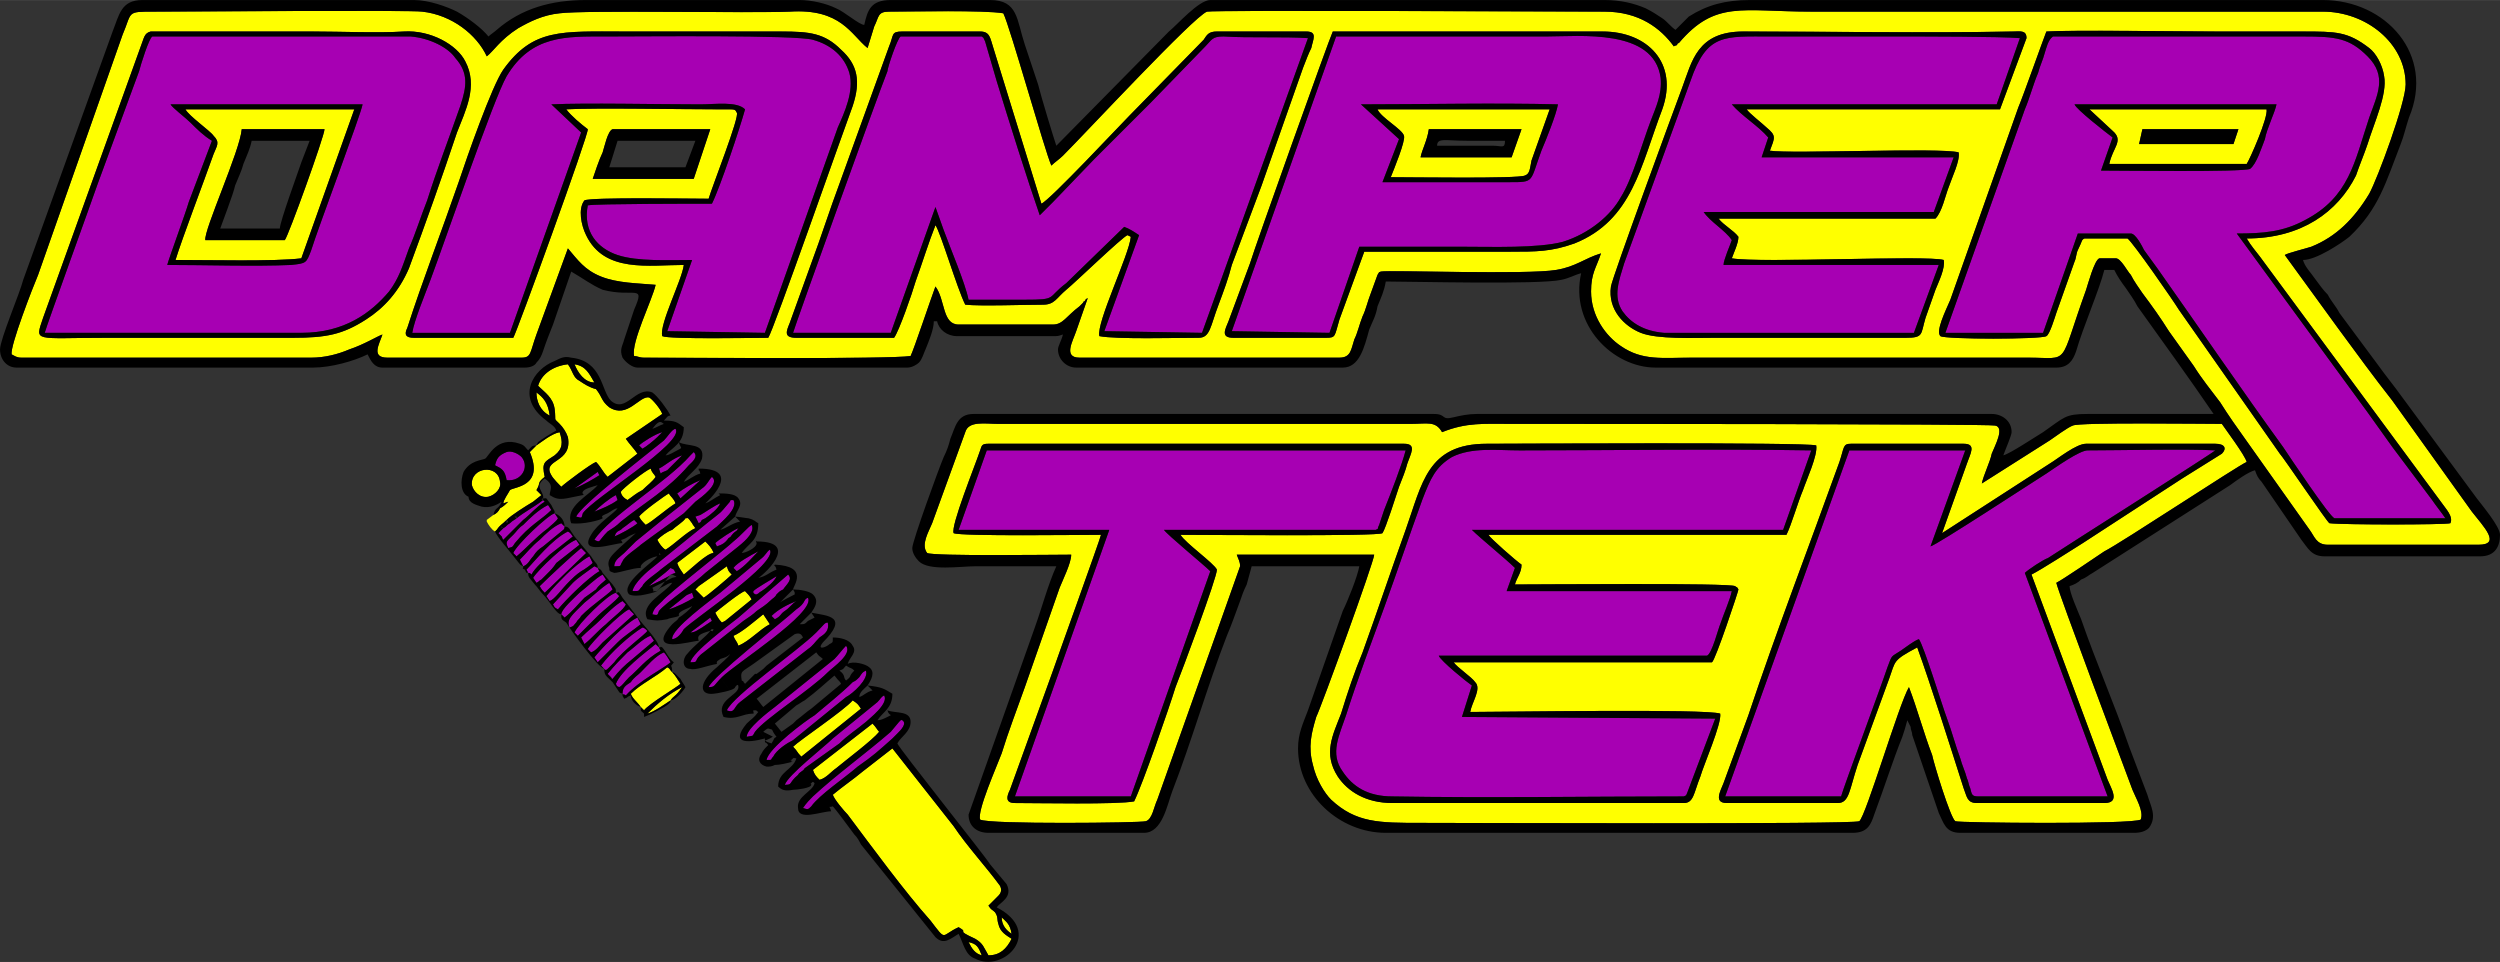
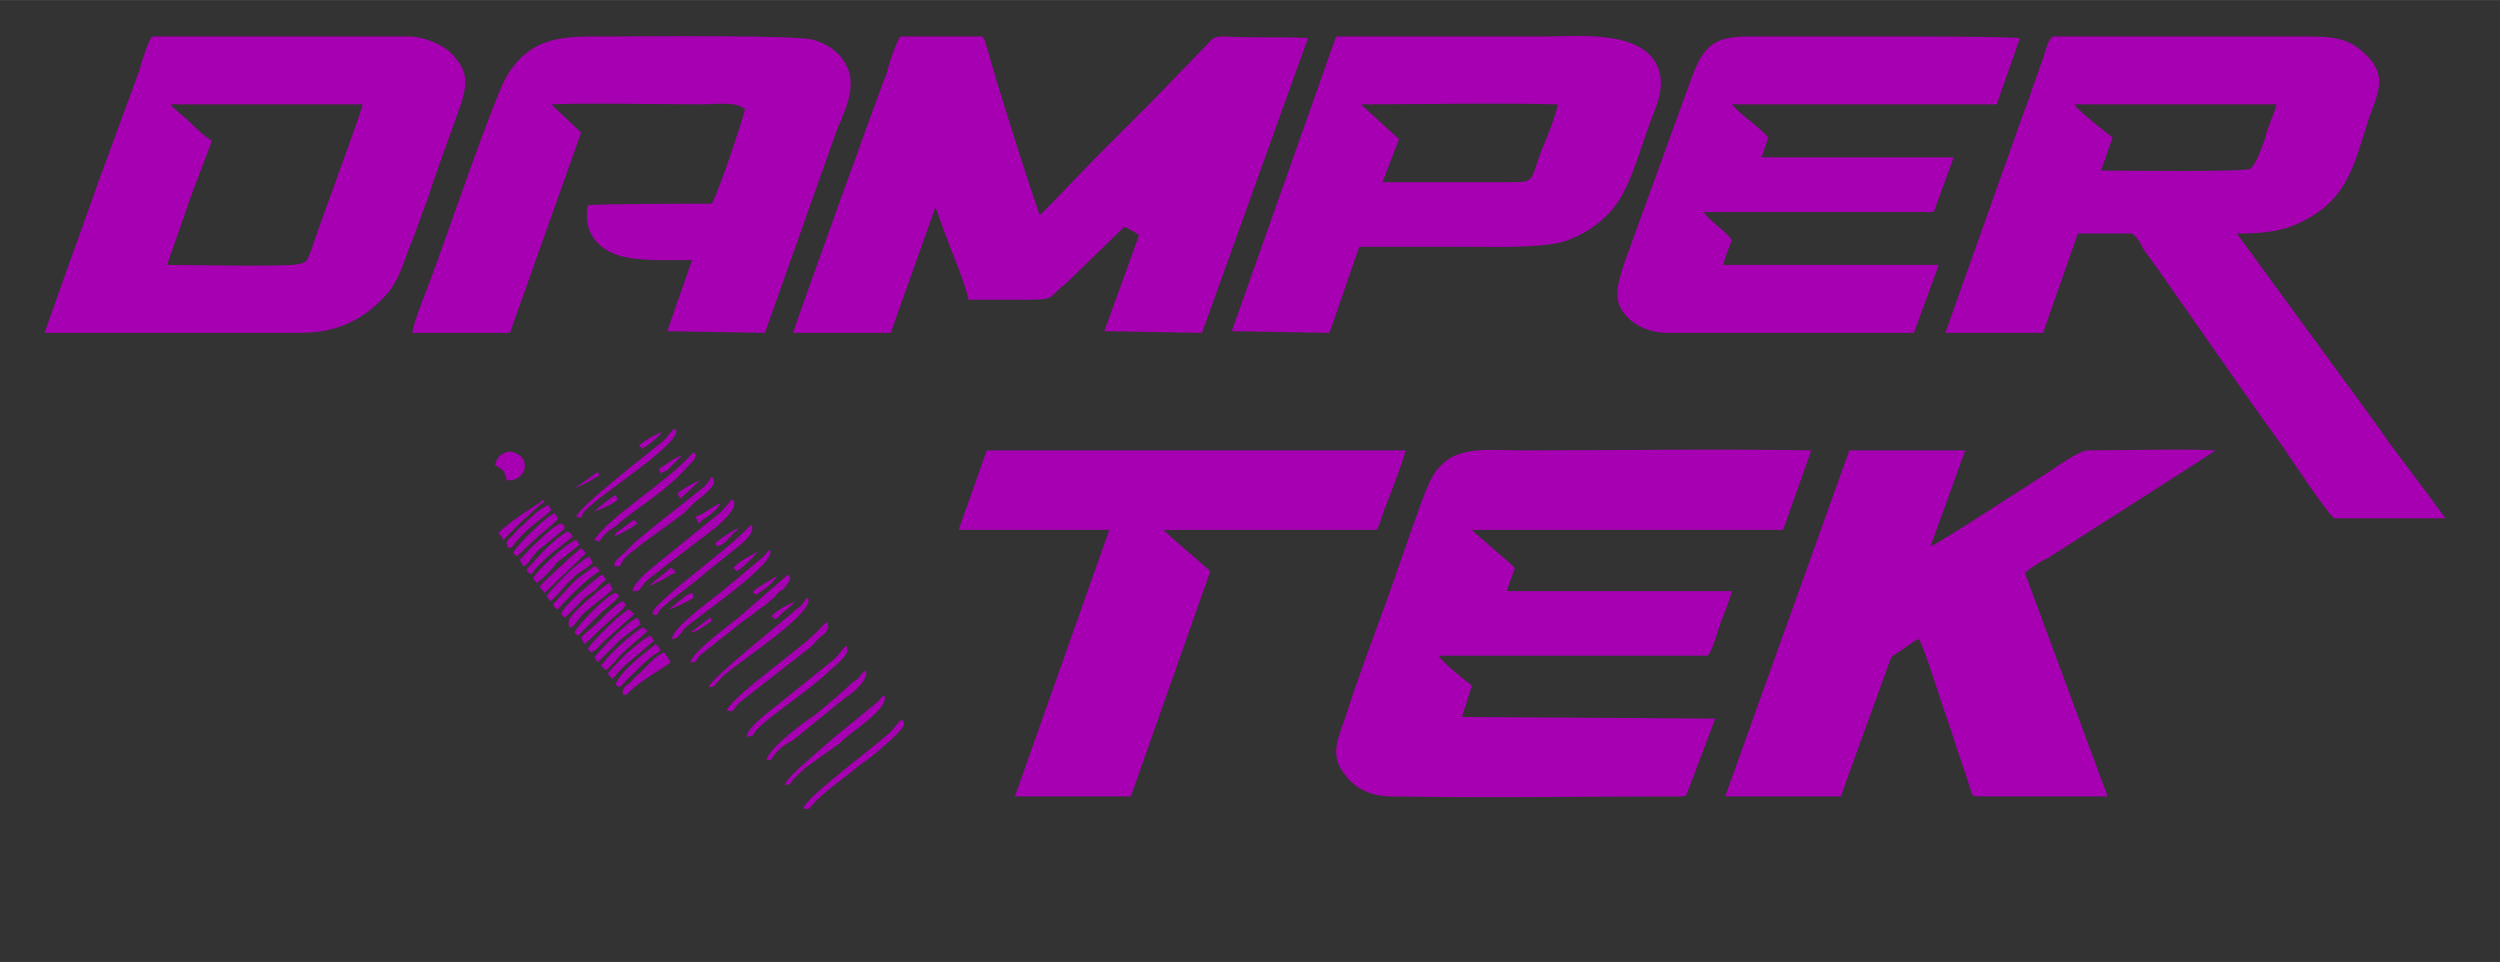
<svg xmlns="http://www.w3.org/2000/svg" xml:space="preserve" width="2001px" height="770px" version="1.1" style="shape-rendering:geometricPrecision; text-rendering:geometricPrecision; image-rendering:optimizeQuality; fill-rule:evenodd; clip-rule:evenodd" viewBox="0 0 1510 581">
  <rect x="0" y="0" width="1510" height="581" fill="#333333" stroke="none" />
  <defs>
    <style type="text/css">
   
    .fil2 {fill:black}
    .fil0 {fill:#A700B3}
    .fil1 {fill:yellow}
   
  </style>
  </defs>
  <g id="Layer_x0020_1">
    <g id="_264054752">
-       <path class="fil0" d="M1276 83c-4,-3 -22,-17 -23,-20l122 0c-1,5 -6,15 -7,21 -2,5 -5,15 -9,18 -5,2 -78,1 -90,1l7 -20zm-853 228l-3 1 1 2 1 2c2,-1 1,-1 2,-2 0,0 2,-1 2,-1 3,-2 8,-6 9,-9 -3,1 -10,6 -12,7zm-18 36l3 -1 -1 -2 -2 -1c-4,4 -9,7 -13,11 2,-1 13,-6 13,-7zm28 -17l0 0c3,-1 5,-2 7,-5 2,-1 1,-1 3,-3 2,-2 1,0 3,-3 -3,1 -12,7 -14,9l1 2zm10 13l2 2c5,-3 10,-9 13,-12 -4,2 -13,7 -15,10zm23 29l2 2c4,-2 3,-3 6,-5 3,-2 4,-4 7,-6 -5,2 -11,5 -15,9zm-95 -48c3,-1 12,-6 14,-8l-2 -2c-2,1 -4,3 -7,5 -1,1 -1,1 -3,2 0,0 -1,1 -1,1 -1,2 0,1 -1,2zm15 -55l2 2c2,-1 7,-5 9,-7 2,-2 1,-1 3,-3 -4,1 -12,6 -14,8zm69 88c0,0 0,1 0,1 1,1 1,1 2,1 2,-1 1,-1 3,-2 3,-2 8,-6 9,-9 -3,2 -12,7 -14,9zm-96 -48c5,-2 10,-4 14,-7l-1 -3c-4,2 -10,7 -13,10zm39 -26l1 3c1,-1 2,-1 4,-2l9 -9c-6,2 -10,6 -14,8zm6 85c4,-1 12,-5 15,-7l-1 -3c-2,1 -3,1 -4,2l-10 8zm5 -70l2 3 12 -11c-5,2 -10,5 -14,8zm8 84c3,0 5,-2 7,-3l6 -4 -1 -2 -12 9c0,0 0,0 0,0zm-70 -87c5,-2 12,-6 15,-8l-1 -2 -14 10zm35 62c5,0 3,0 6,-3 1,-3 9,-8 11,-10l34 -26c3,-3 13,-11 10,-16 -3,0 -1,0 -3,2 -6,7 -3,4 -13,12l-32 26c-4,3 -12,10 -13,15zm-70 -44c-1,1 -2,1 -4,3 -2,1 -2,2 -4,3l-3 3c1,1 0,0 2,2 1,2 0,1 1,2l12 -12c4,-3 8,-8 13,-11l-1 -1c-5,4 -11,7 -16,11zm58 97c4,-5 7,-8 12,-12l13 -11 -2 -3c-4,1 -11,8 -14,10 -4,4 -8,8 -12,13 1,1 1,1 2,2 1,1 0,1 1,1zm-51 -64c1,0 1,0 2,1 2,-4 8,-9 11,-12l14 -11c-1,-1 -1,-2 -3,-3 -10,5 -20,18 -25,23l1 2zm11 14l2 3c3,-1 7,-7 12,-12 2,-2 4,-4 7,-6 2,-1 6,-4 7,-5l-2 -4c-4,2 -11,8 -14,11 -4,4 -8,8 -12,13zm-23 -29c3,-1 2,0 4,-3 9,-11 16,-14 22,-20l-2 -3c-6,3 -11,8 -15,12 -3,2 -4,4 -6,6 -4,4 -5,4 -3,8zm65 27c-5,1 -23,19 -25,24l2 2 12 -12c4,-4 11,-9 13,-12l-2 -2zm-28 21c3,-1 2,-1 4,-3 1,-2 2,-2 3,-4 7,-7 15,-12 19,-16l-2 -4c-5,3 -11,9 -15,12 -8,8 -11,10 -9,15zm29 9c4,-4 9,-7 14,-11l-2 -4c-7,3 -22,19 -26,24l2 3 12 -12zm-12 -45l-2 -1c-4,3 -10,7 -13,10l-12 13c1,2 1,2 3,3 5,-6 18,-19 25,-23l-1 -2zm-45 -1c3,-1 4,-4 6,-6 2,-3 3,-4 6,-6l11 -9c1,-1 2,-1 2,-3l-2 -2c-5,2 -10,7 -13,10 -5,4 -8,8 -12,12l2 4zm23 29l2 2c0,0 0,0 0,0 5,-4 8,-8 12,-12 3,-2 4,-3 7,-5 2,-3 4,-4 6,-6l-2 -3c-4,2 -10,8 -14,11 -3,3 -11,10 -11,13zm14 18c5,-4 8,-8 13,-12 4,-4 11,-9 12,-12l-2 -2c-4,2 -10,8 -13,11 -4,4 -8,7 -12,11l2 4zm45 2l-2 -2c-6,5 -21,16 -24,24 1,2 0,1 2,2 2,-1 3,-3 6,-6 5,-4 10,-11 19,-16l-1 -2zm-76 -42l2 3c2,-1 1,-1 3,-2 1,-1 2,-2 3,-3 3,-3 4,-4 6,-7 5,-4 9,-7 14,-11l-2 -3c-6,2 -23,18 -26,23zm35 45c3,-1 5,-4 7,-6l19 -17c-1,-1 -1,-1 -3,-3 -5,2 -23,20 -25,24l2 2zm8 10c1,1 1,1 3,-1 1,-1 2,-2 3,-3 5,-7 19,-17 20,-19 -1,-1 -2,-2 -3,-2 -8,5 -19,15 -25,23l2 2zm-30 -94c-4,1 -23,19 -25,24l2 2c6,-5 11,-11 19,-17 2,-2 5,-4 6,-6l-2 -3zm-9 44c1,2 2,3 3,4l25 -24c-1,-1 -2,-2 -3,-3 -5,4 -20,18 -25,23zm50 65c1,1 1,0 2,1 8,-9 24,-17 27,-20 -1,-2 -3,-5 -4,-6 -5,2 -10,8 -14,12 -2,2 -4,3 -6,6 -3,2 -5,3 -5,7zm-77 -138c4,2 6,3 7,9 9,1 14,-8 9,-14 -2,-2 -6,-4 -9,-3 -5,2 -6,4 -7,8zm49 31c4,1 3,1 4,-2 6,-9 62,-43 56,-51 -2,0 -5,5 -7,7 -11,9 -50,39 -53,46zm115 147c4,0 2,0 4,-2 2,-4 8,-8 12,-10l32 -26c4,-2 14,-11 12,-16 -2,1 -2,1 -4,4 -2,2 -2,2 -4,3 -7,7 -16,14 -23,20 -5,3 -28,20 -29,27zm-92 -117c5,0 3,0 5,-3 1,-3 9,-8 11,-10 8,-6 18,-13 26,-19l7 -7c4,-3 15,-11 10,-15 -2,2 -3,5 -6,7l-24 19c-5,4 -11,9 -16,13l-7 7c-2,2 -6,4 -6,8zm23 29c4,1 3,0 4,-2 4,-5 23,-18 28,-23l20 -16c5,-4 10,-9 8,-13 -2,1 -6,6 -11,10 -4,4 -40,32 -43,36 -3,3 -5,4 -6,8zm34 44c4,0 3,-1 8,-6 8,-8 57,-39 52,-48 -3,1 -1,3 -7,7 -10,9 -51,41 -53,47zm11 14c5,2 4,-2 8,-5l41 -32c3,-2 4,-4 7,-7 3,-2 6,-4 5,-9 -2,0 -2,1 -7,6 -11,11 -50,38 -54,47zm12 16c5,-1 3,0 5,-3 6,-8 33,-25 44,-36 3,-3 15,-11 11,-16 -2,2 -5,6 -7,8l-36 29c-4,3 -17,13 -17,18zm34 43c3,1 3,1 5,-1 5,-7 20,-17 28,-24 10,-7 12,-9 21,-17 1,-1 2,-2 3,-3 2,-2 6,-6 3,-8 -1,0 0,-1 -2,1l-5 6c-15,13 -33,26 -47,39 -2,2 -4,4 -6,7zm-126 -162c4,2 2,1 8,-5 3,-2 5,-3 8,-6 15,-12 28,-19 41,-34 2,-2 6,-5 3,-8 -1,1 0,0 -2,2 -14,16 -49,37 -58,51zm47 60c3,0 6,-4 7,-6 7,-7 57,-40 52,-48 -2,1 -2,3 -6,6l-24 20c-5,4 -30,22 -29,28zm68 88c5,0 2,-1 8,-6 1,-2 3,-2 4,-4l21 -15c5,-5 10,-8 16,-13 2,-2 14,-11 11,-16 -2,1 -2,2 -4,4l-27 22c-5,5 -27,22 -29,28zm-57 -74c6,0 1,-1 8,-6l24 -19c3,-2 6,-4 8,-6 3,-2 6,-4 8,-6 2,-2 3,-2 4,-4 2,-2 2,-2 4,-3 2,-3 6,-6 3,-9l-30 26c-5,4 -28,21 -29,27zm414 -80c3,-2 0,1 2,-3l3 -9c4,-10 11,-28 13,-36l-253 0 -17 48 91 0 -57 161 70 0 48 -136c-4,-4 -26,-22 -28,-25l128 0zm-9 -257c38,0 81,-1 119,0 -1,6 -7,21 -10,28 -7,19 -4,19 -19,19 -25,0 -51,0 -77,0l10 -26 -23 -21zm-78 137l59 1 18 -52c21,0 42,0 63,0 17,0 45,1 60,-3 16,-5 29,-16 35,-27 7,-11 13,-33 18,-46 3,-8 7,-16 6,-26 -4,-30 -49,-25 -69,-25 -42,0 -84,0 -127,0l-63 178zm412 1l15 -41 -130 0c0,-3 4,-12 5,-15 -4,-6 -13,-11 -17,-17l139 0 12 -33 -116 0 4 -12c-6,-7 -16,-13 -22,-20l160 0 14 -40c-12,-1 -58,-1 -74,-1 -25,0 -51,0 -76,0 -29,0 -39,-2 -49,27l-40 110c-3,10 -7,20 -1,29 5,7 13,12 25,13 50,0 101,0 151,0zm-907 0l59 0 43 -121 -18 -17c21,-1 64,0 90,0 9,0 22,-2 27,3 -3,11 -15,47 -20,57 -10,0 -70,0 -75,1 -3,16 6,26 18,30 12,4 31,3 45,3l-15 43 59 1 44 -124c4,-9 10,-22 7,-33 -3,-10 -11,-17 -22,-20 -10,-3 -102,-2 -125,-2 -24,0 -45,-1 -60,24 -8,14 -37,99 -46,123 -3,8 -10,25 -11,32zm-121 -116c-5,-3 -9,-7 -13,-11 -3,-3 -11,-9 -12,-11l116 0c-1,6 -27,75 -31,88 -3,8 -3,8 -12,9 -22,1 -52,0 -75,0 1,-4 11,-31 13,-38l14 -37zm-101 116c52,0 104,0 155,0 26,0 42,-12 53,-25 6,-8 8,-15 12,-26 4,-9 7,-19 11,-29 6,-19 13,-37 20,-57 4,-12 5,-20 -3,-29 -4,-6 -15,-12 -27,-13 -51,0 -104,0 -156,0 -2,1 -7,17 -8,21l-25 68c-2,6 -31,86 -32,90zm1015 280l70 0c2,-7 24,-66 28,-78 3,-8 2,-6 8,-10 3,-2 8,-6 11,-7 3,4 14,40 17,48 3,8 5,16 8,24 1,4 3,8 4,12 1,2 1,4 2,6 1,4 1,5 5,5l78 0 -50 -135c2,-2 11,-8 14,-9 9,-6 99,-63 101,-65 -16,-1 -59,0 -77,0 -5,0 -19,10 -25,14 -8,5 -66,43 -70,44l21 -58 -70 0 -75 209zm-563 -280l59 0 27 -76 5 14c4,11 13,32 15,42 11,0 23,0 34,0 20,0 13,-1 25,-10l35 -34c3,1 6,3 9,5l-21 58 59 1 64 -178c-15,-1 -35,0 -51,-1 -7,0 -7,2 -11,6l-33 34c-11,11 -23,23 -34,34l-25 26c-2,2 -6,6 -8,8 -7,-20 -19,-58 -26,-81l-7 -24c-2,-4 0,-1 -2,-3l-49 0c-2,1 -8,19 -8,21 -6,15 -56,154 -57,158zm538 280c2,-1 1,0 2,-2l17 -45 -153 -1 6 -19c-3,-2 -19,-15 -20,-18l162 0c3,-1 7,-17 8,-19 2,-6 6,-15 7,-20l-136 0 5 -14c-5,-5 -21,-18 -26,-23l188 0 17 -48c-59,-1 -118,0 -176,0 -14,0 -29,-2 -41,4 -10,6 -13,13 -18,26 -8,22 -15,43 -23,65 -8,22 -16,43 -23,65 -4,12 -10,23 -2,34 6,9 15,15 30,15 58,1 117,0 176,0zm158 -280l59 0 21 -60 32 0c3,0 7,8 8,10 3,4 5,7 8,11 24,34 52,75 76,108 4,6 28,42 31,43l67 0c-2,-3 -6,-8 -8,-11l-24 -32c-5,-7 -10,-14 -15,-21l-79 -108c16,0 28,-1 41,-8 27,-14 30,-35 39,-62 5,-14 11,-25 -1,-37 -11,-11 -19,-12 -39,-12l-151 0c-3,2 -4,7 -5,10 -1,4 -3,8 -4,12 -3,7 -5,15 -8,22l-48 135z" />
-       <path class="fil1" d="M358 108c1,-3 4,-12 6,-16 1,-3 3,-13 6,-14l59 0 -10 30 -61 0zm-34 161l-4 4c9,21 -10,21 -12,23 -1,2 -4,6 -4,8l3 -1c-1,1 -3,3 -5,4 -1,2 -2,3 -4,4l-4 3c0,0 0,1 0,1 1,2 3,5 5,6l1 -1 0 0c2,-3 3,-3 6,-6 3,-3 11,-8 16,-11l5 -4 -3 -3c3,-5 0,-4 5,-8 -2,-9 0,-9 6,-13 5,-4 5,-8 3,-14 -5,1 -11,6 -14,8zm287 295c-1,-6 -3,-7 -6,-10 0,5 3,8 6,10zm-18 13c-2,-5 -3,-7 -8,-8 2,4 4,7 8,8zm-261 -326c-1,-8 -4,-11 -8,-14 0,5 2,11 8,14zm27 -20c-3,-5 -5,-10 -12,-11 2,5 6,11 12,11zm46 192c2,-3 3,-2 7,-8 -8,4 -15,10 -21,16 4,-1 11,-6 14,-8zm38 -39c1,3 2,3 3,6 7,-3 13,-10 19,-13l-4 -6c-5,4 -13,11 -18,13zm-23 -28c2,2 3,3 5,5 2,-1 15,-12 17,-14 -2,-2 -2,-2 -3,-5l-17 12c-1,1 -1,1 -2,2zm-45 -59c0,2 2,4 4,5 3,-2 5,-4 9,-6 3,-3 6,-5 8,-8 -1,-2 -2,-2 -3,-5 -3,1 -17,12 -18,14zm57 73c1,2 2,4 4,6 2,-1 0,0 2,-1l16 -13c-1,-2 -3,-4 -4,-5 -2,0 -17,12 -18,13zm-42 -53c4,-2 13,-10 18,-13 -1,-3 -3,-4 -4,-6 -2,1 -16,11 -18,14 1,2 2,3 4,5zm23 30c4,-3 14,-13 18,-13 -1,-3 -3,-5 -5,-7l-17 13c1,3 2,4 4,7zm-16 -21c1,2 3,5 5,6 5,-3 13,-11 18,-13 -2,-3 -1,-1 -2,-3 -3,-4 -2,-3 -4,-3 -1,2 -6,5 -8,7 -3,1 -7,4 -9,6zm-112 -33c1,4 5,8 10,7 4,-1 8,-5 7,-9 -1,-11 -18,-9 -17,2zm235 135c-2,-3 -2,-3 -5,-5 -5,6 -32,24 -36,28 3,3 2,3 5,6l36 -29zm-25 43c4,-1 7,-5 10,-7 6,-5 22,-17 26,-22 -1,-1 -2,-3 -4,-5l-36 28c1,3 2,4 4,6zm-108 -44c1,1 1,1 2,2 3,-4 20,-14 22,-16 -2,-3 -3,-5 -5,-7 -2,-2 -1,-2 -3,-3 -7,6 -16,10 -22,16 1,3 4,5 6,8zm907 -349l58 0 -3 9 -57 0 2 -9zm-20 21l83 0c2,-3 13,-28 12,-33l-107 0 14 13c7,6 0,10 -2,20zm-949 134c4,4 9,7 10,14 1,8 -1,5 3,9 2,2 4,5 5,8 3,16 -16,13 -10,23 1,2 5,6 6,7 2,-2 18,-14 21,-15 3,3 4,6 7,9l18 -14c-2,-3 -5,-6 -7,-9l22 -15c-1,-3 -6,-9 -8,-10 -6,-1 -13,13 -24,6 -5,-4 -4,-6 -8,-11 -4,-1 -7,-3 -10,-5 -4,-2 -4,-6 -7,-10 -9,1 -16,6 -18,13zm533 -138c1,-5 4,-10 5,-17l56 0 -6 17 -55 0zm-26 -29c2,5 15,12 16,16 1,3 -6,20 -8,25 11,0 77,1 81,-1 3,-1 3,-4 4,-9l11 -31 -104 0zm-660 79l-48 0c-1,-6 21,-54 22,-67l50 0c0,4 -22,65 -24,67zm-66 12c20,0 60,1 76,-1l32 -90 -102 0c2,4 15,13 17,16 4,4 2,6 0,11 -6,17 -19,51 -23,64zm397 323c1,3 7,10 9,12 15,20 34,46 50,64 10,13 6,9 17,4 7,4 -3,1 10,7 5,3 5,5 8,10 7,0 11,-4 14,-10 -3,-2 -7,-4 -8,-9 -1,-3 0,-4 -2,-7 -2,-2 -2,-1 -4,-4l6 -6c2,-2 2,-4 1,-6 -8,-11 -20,-24 -28,-36l-37 -47 -18 14c-6,5 -12,9 -18,14zm540 5c-8,0 -4,-7 -2,-12l15 -41c17,-51 37,-103 55,-153 3,-9 2,-11 7,-11l68 0c8,0 4,6 2,12l-15 42 65 -42c5,-3 16,-12 22,-12l78 0c6,0 7,3 4,6l-24 15c-20,13 -40,26 -60,39 -8,5 -25,16 -31,19l46 124c2,5 8,14 -2,14l-77 0c-6,0 -6,-4 -8,-9 -8,-25 -20,-63 -28,-85 -15,8 -13,8 -17,19l-19 52c-5,15 -5,23 -12,23l-67 0zm-4 -54c1,6 -10,31 -12,38 -4,10 -4,16 -10,16 -7,0 -17,0 -25,0l-151 0c-16,0 -27,-7 -33,-16 -9,-14 -3,-25 2,-38 4,-13 8,-25 13,-37 9,-25 17,-49 26,-74 10,-28 13,-52 49,-52 11,0 193,-1 199,1 1,6 -6,21 -8,27 -3,7 -7,21 -10,27l-180 0c1,2 17,16 20,18 0,5 -3,8 -4,12 15,0 130,-1 133,1 1,1 1,0 2,2 0,1 -14,43 -16,44l-156 0c2,3 11,9 13,12 4,4 -2,12 -3,18 20,0 143,-2 151,1zm-463 -109c-2,-4 13,-41 16,-50 1,-3 1,-4 5,-4l251 0c8,0 4,6 2,12 -1,4 -3,9 -5,14 -2,6 -8,25 -10,28 -2,2 -111,1 -122,1 3,5 20,17 22,21 0,5 -21,61 -25,71 -4,13 -20,59 -25,69 -10,2 -58,1 -72,1 -6,0 -5,-4 -3,-8l26 -72c2,-6 28,-78 29,-82 -11,0 -85,1 -89,-1zm621 -30c1,-5 5,-13 6,-18 2,-5 8,-16 2,-17 -4,-1 -259,-1 -291,-1 -18,0 -28,-1 -43,5 -4,-7 -9,-5 -19,-5l-249 0c-8,0 -18,-2 -20,5l-20 55c-2,5 -7,13 -3,18 4,2 76,1 87,1 0,5 -5,15 -7,20l-21 60c-5,14 -10,27 -14,40 -3,8 -15,35 -13,40 5,3 97,2 100,1 4,-1 5,-9 7,-13l50 -141c0,-3 -1,-4 -2,-7l83 0c0,4 -32,92 -35,98 -3,10 -5,18 -2,29 2,9 7,17 11,21 15,14 29,14 54,14 27,0 260,1 265,-1 4,-3 24,-71 30,-81 5,13 9,28 14,41 1,5 11,38 14,40 2,1 107,2 112,-1 2,-5 -3,-13 -5,-18 -7,-19 -44,-117 -46,-125 4,-2 23,-15 29,-19 10,-5 81,-52 86,-54 -1,-4 -13,-20 -15,-23 -12,0 -86,-1 -90,1 -3,1 -11,7 -14,9l-41 26zm160 -148c3,5 5,7 8,11l110 149c2,3 7,8 5,12 -3,1 -65,1 -73,0 -1,0 -28,-40 -30,-42l-61 -87c-3,-5 -28,-41 -31,-43l-26 0c-2,1 -1,1 -4,7 -1,2 -1,5 -2,7l-11 31c-1,3 -4,13 -6,14 -3,2 -61,2 -64,0 -3,-3 3,-15 6,-22l41 -116c3,-7 15,-41 17,-46 14,-1 83,0 103,0 17,0 35,0 52,0 20,0 27,0 40,10 4,3 8,10 9,17 2,11 -6,28 -10,41 -2,6 -5,13 -7,19 -11,22 -33,38 -66,38zm-612 60c-8,0 -5,-5 -3,-10l13 -35c3,-10 48,-136 50,-140l163 0c27,0 46,19 36,47 -13,34 -18,67 -53,81 -14,5 -23,5 -39,5 -29,0 -59,0 -88,0l-15 41c-3,10 -2,11 -8,11l-56 0zm-495 0c-5,0 -6,-2 -4,-6 9,-28 21,-59 31,-88 5,-15 20,-58 27,-68 18,-25 35,-23 73,-23 31,0 63,0 95,0 17,0 26,1 36,11 10,9 12,19 7,34 -6,16 -48,136 -51,140 -7,0 -60,1 -64,-1 -2,-7 12,-34 13,-43 -21,0 -48,5 -59,-18 -3,-6 -5,-16 -1,-21 4,-2 64,-1 75,-1 2,-7 19,-50 17,-52 -1,-2 -1,-2 -6,-2 -2,0 -4,0 -6,0 -25,0 -72,-1 -91,0 3,4 9,9 13,12 1,2 -43,123 -45,126l-60 0zm-6 -185c16,-1 32,8 37,18 8,15 0,30 -5,43 -9,27 -19,55 -29,82 -6,14 -15,24 -26,31 -14,9 -24,11 -44,11 -38,0 -75,0 -112,0 -45,0 -44,3 -39,-12l59 -164c2,-5 2,-8 6,-9l98 0c17,0 39,1 55,0zm930 138c1,5 -3,13 -5,18 -2,6 -4,11 -6,17 -3,10 -1,12 -12,12l-116 0c-12,0 -34,1 -44,-3 -10,-4 -20,-14 -18,-28 1,-6 37,-104 43,-120 6,-16 9,-34 37,-34 53,0 109,1 163,0 4,0 8,-1 8,4l-16 43 -153 0c1,2 10,9 12,11 6,5 5,6 2,14 13,2 103,-2 114,1 1,5 -4,15 -6,21 -2,5 -4,15 -8,19l-131 0c3,4 9,7 12,11 0,4 -3,10 -4,13 17,3 118,-2 128,1zm-693 47c-8,0 -6,-4 -4,-9l13 -36c6,-16 11,-32 17,-48l30 -83c3,-7 1,-9 8,-9l47 0c6,0 6,4 8,10l29 94c5,-2 48,-48 53,-53l45 -46c2,-3 3,-5 8,-5l54 0c7,0 4,5 3,10 -2,4 -3,7 -5,12l-25 71c-6,16 -12,32 -18,48 -2,8 -5,16 -8,24 -5,13 -5,20 -12,20 -13,0 -50,1 -60,-1 -2,-8 18,-49 19,-60l-2 -1c-3,1 -32,29 -37,33 -6,5 -7,9 -14,9 -11,0 -38,1 -47,0 -5,-10 -15,-44 -18,-48 -4,10 -8,23 -12,34 -2,7 -10,30 -13,34 -16,0 -42,0 -59,0zm-474 10c2,1 3,2 6,2l175 0c8,0 16,-2 23,-5 9,-3 17,-8 20,-9 -2,6 -7,14 3,14l81 0c6,0 5,-3 9,-14l19 -52c6,7 10,13 20,17 10,4 22,4 33,5 -2,9 -15,35 -13,43 2,0 3,1 6,1 23,0 148,1 161,-1 2,-4 12,-34 15,-42 6,8 4,23 14,23l57 0c6,0 8,-5 16,-11 1,-1 1,-1 2,-2 1,-1 0,-1 1,-1 1,-1 0,-1 2,-2 -2,6 -5,14 -7,20 -2,6 -8,16 2,16l157 0c7,0 7,-5 9,-11 2,-4 3,-9 5,-14 2,-4 3,-9 5,-14l4 -11c2,-3 0,-1 2,-2 5,-1 89,2 106,-1 12,-2 17,-7 27,-10 -3,9 -6,12 -6,23 0,15 9,27 18,33 13,9 25,7 43,7l203 0c26,0 18,6 35,-41 1,-3 5,-18 8,-19l10 0c3,0 7,8 9,10 2,4 5,8 7,11 6,8 11,15 16,23 5,7 10,14 15,21 5,8 10,14 16,22 5,8 10,15 15,22l39 55c3,4 4,9 11,9l91 0c14,0 3,-11 -4,-20l-48 -67c-11,-14 -22,-29 -33,-44 -5,-7 -11,-15 -16,-22l-16 -22c1,-1 13,-4 16,-5 15,-6 26,-17 35,-32 5,-9 22,-55 22,-66 0,-25 -24,-44 -50,-44l-309 0c-42,0 -58,-7 -80,19 -1,0 -1,1 -1,1 -1,1 -1,0 -2,1 -8,-11 -21,-21 -42,-21 -20,0 -236,-1 -240,0 -8,3 -73,73 -87,87 -2,2 -5,4 -7,6 -4,-9 -25,-84 -29,-92 -12,-2 -54,-1 -69,-1 -7,0 -6,3 -9,9 -1,3 -3,10 -4,13 -10,-8 -16,-24 -47,-22 -23,1 -124,-1 -139,1 -10,1 -18,5 -25,9 -11,7 -15,14 -19,17 -6,-13 -21,-25 -39,-27 -6,-1 -145,0 -162,0 -17,0 -13,0 -19,14l-51 145c-3,7 -17,43 -16,48z" />
-       <path class="fil2" d="M585 569c5,1 6,3 8,8 -4,-1 -6,-4 -8,-8zm-123 -123l0 1c0,0 0,0 0,0 1,1 1,1 4,2 2,-3 1,-3 3,-4 -4,-5 -1,-4 -5,-5l0 0c1,-1 1,-1 0,0 -1,0 -3,2 -3,2l6 3c-1,0 0,0 -2,1 -2,1 -2,1 -3,1l0 0c0,-1 0,-1 0,-1 0,4 0,1 2,4 -2,2 -3,3 -4,5 -3,4 -1,7 3,8 2,0 3,0 5,-1 3,0 7,-1 11,-2 0,0 -1,0 -1,0 0,0 0,-1 0,-1 0,-1 -1,2 0,0 2,-2 1,-1 3,-1 -2,7 -11,8 -11,17 2,2 4,3 9,2 2,0 11,-1 11,-3 0,-2 -2,1 0,-1 1,-1 1,-1 2,0 -1,5 -11,8 -10,15 0,8 14,2 20,2 -1,-4 -2,-2 1,-3 2,2 10,13 13,17 2,2 3,4 4,6l45 56c5,5 9,1 14,-2 3,6 4,13 10,15 17,9 42,-16 13,-31 2,-3 10,-6 6,-14l-10 -12c-3,-5 -55,-70 -56,-73 2,-4 8,-7 8,-13 0,-7 -9,-5 -14,-7 1,4 4,2 0,4 -2,1 -4,2 -6,2 3,-5 9,-7 9,-16 -5,-3 -6,-4 -15,-5 2,-3 5,-8 1,-11 -2,-2 -10,-4 -13,-2 1,-4 6,-7 3,-11 -2,-4 -8,-5 -12,-5 0,1 0,1 0,1 0,0 0,0 0,0 0,2 0,2 -2,3 -2,2 -8,4 -4,-1 16,-16 3,-16 -7,-18 2,-3 5,-7 1,-11 -2,-2 -8,-3 -12,-3 0,-2 10,-14 -11,-15 -1,2 0,-1 1,3 -5,2 -6,4 -11,5 1,0 27,-22 -1,-22 -1,3 0,-3 0,1 0,3 -7,6 -9,6 4,-6 10,-7 10,-18 -2,-1 -2,-2 -6,-3 -1,0 -6,-1 -8,-1 1,-4 5,-7 2,-11 -2,-3 -8,-3 -12,-3l1 1c-4,2 -6,4 -9,5 0,0 24,-21 -4,-21 0,1 0,-1 0,1 1,1 0,-1 1,2 -4,1 -7,4 -10,5 3,-5 9,-8 11,-14 2,-10 -9,-7 -14,-10 1,4 3,3 -1,5 -2,1 -5,3 -7,3 4,-5 11,-7 11,-17 -4,-3 -5,-4 -12,-4 2,-2 2,-3 4,-3 -2,-4 -8,-12 -11,-14 -10,-4 -16,13 -25,5 -6,-6 -5,-24 -24,-26 -4,-1 -6,0 -10,2 -13,5 -24,22 -5,36 2,2 5,3 6,6 -2,1 -10,6 -11,7 -1,2 -1,1 -1,2 -3,0 -3,1 -5,3 -2,-2 -2,-3 -5,-4 -14,-5 -19,8 -21,9 -2,1 -9,1 -13,8 -2,5 -2,13 3,15 0,4 5,5 8,6 5,1 9,-1 12,-3 -2,5 -4,3 -5,8 2,-1 3,-2 4,-4 2,-1 4,-3 5,-4l-3 1c0,-2 3,-6 4,-8 2,-2 21,-2 12,-23l4 -4c3,-2 9,-7 14,-8 2,6 2,10 -3,14 -6,4 -8,4 -6,13 -5,4 -2,3 -5,8l3 3 -5 4c-5,3 -13,8 -16,11 -3,3 -4,3 -6,6 1,0 2,0 0,0l-1 1c1,3 9,12 12,16 4,5 3,4 5,5 0,2 -1,1 1,2 2,4 0,1 2,2 0,3 1,3 4,7 2,2 3,4 5,6 4,4 8,12 11,12 0,3 0,3 3,5 3,5 19,27 23,28 0,4 1,4 5,8l4 6c1,1 0,0 2,1 0,2 0,1 1,3 3,-1 1,-1 4,-2 0,3 3,6 6,7 0,3 0,2 2,4 0,1 0,1 0,2 3,-1 13,-6 15,-8 1,-1 1,-1 1,-2 3,0 8,-6 9,-8 -1,-2 -2,-3 -3,-5 -1,-1 -1,-1 -2,-2 -2,-2 -2,-2 -3,-2 0,-6 -2,-2 1,-6 -3,-2 -5,-7 -7,-9 -2,-1 0,0 -2,0 0,-4 -10,-14 -12,-17l-10 -13c-3,-5 -2,-3 -4,-3 0,-3 0,-2 -2,-5l-6 -7c-1,-2 -1,-2 -3,-3 0,-3 -1,-2 -4,-7l-10 -12c-3,-4 -3,-6 -6,-6 0,-4 -3,-7 -6,-8 0,-2 0,-1 -1,-3 0,0 -1,-2 -1,-2 -4,-5 -2,-4 -5,-4 1,-4 -6,-7 1,-12 6,4 3,7 3,10 6,4 9,2 20,0 1,0 0,-1 0,-1 0,0 0,0 0,0 0,-1 -1,2 0,-1 1,-2 6,-3 9,-4 -5,6 -20,13 -16,23 7,1 18,-2 19,-3 0,-1 -2,-1 3,-3 2,-1 4,-3 6,-3 -2,3 -12,9 -16,16 -8,13 14,5 19,5 -1,-3 -2,-1 2,-3 3,-2 4,-2 6,-3l-10 9c-4,4 -8,7 -6,12 0,2 0,2 3,3 3,0 11,-3 16,-3l0 -1c1,-3 8,-6 10,-6 -2,3 -23,17 -17,23 2,1 6,1 10,0 0,0 5,-1 7,-2m65 90c0,0 0,0 0,0m-127 -137l2 3c-1,2 -4,4 -6,6 -8,6 -13,12 -19,17l-2 -2c2,-5 21,-23 25,-24zm-28 21c-2,-4 -1,-4 3,-8 2,-2 3,-4 6,-6 4,-4 9,-9 15,-12l2 3c-6,6 -13,9 -22,20 -2,3 -1,2 -4,3zm-3 -12c-1,-1 -2,0 -1,-1l1 1zm2 -3l0 -2c1,1 1,1 0,2zm81 111c-2,-3 -5,-5 -6,-8 6,-6 15,-10 22,-16 2,1 1,1 3,3 2,2 3,4 5,7 -2,2 -19,12 -22,16 -1,-1 -1,-1 -2,-2zm11 -92c1,-2 0,-1 1,0l-1 0zm-1 -9c2,-2 6,-5 9,-6 2,-2 7,-5 8,-7 2,0 1,-1 4,3 1,2 0,0 2,3 -5,2 -13,10 -18,13 -2,-1 -4,-4 -5,-6zm24 -12l-1 -2 3 -1c2,-1 9,-6 12,-7 -1,3 -6,7 -9,9 0,0 -2,1 -2,1 -1,1 0,1 -2,2l-1 -2zm-105 28l-2 -4c4,-4 7,-8 12,-12 3,-3 8,-8 13,-10l2 2c0,2 -1,2 -2,3l-11 9c-3,2 -4,3 -6,6 -2,2 -3,5 -6,6zm12 -41l0 1c-1,-1 -2,0 0,-1zm0 1l1 1c-5,3 -9,8 -13,11l-12 12c-1,-1 0,0 -1,-2 -2,-2 -1,-1 -2,-2l3 -3c2,-1 2,-2 4,-3 2,-2 3,-2 4,-3 5,-4 11,-7 16,-11zm48 117c0,-4 2,-5 5,-7 2,-3 4,-4 6,-6 4,-4 9,-10 14,-12 1,1 3,4 4,6 -3,3 -19,11 -27,20 -1,-1 -1,0 -2,-1zm22 -28l1 2c-9,5 -14,12 -19,16 -3,3 -4,5 -6,6 -2,-1 -1,0 -2,-2 3,-8 18,-19 24,-24l2 2zm-28 19c-1,0 0,0 -1,-1 -1,-1 -1,-1 -2,-2 4,-5 8,-9 12,-13 3,-2 10,-9 14,-10l2 3 -13 11c-5,4 -8,7 -12,12zm-5 -6l-2 -2c6,-8 17,-18 25,-23 1,0 2,1 3,2 -1,2 -15,12 -20,19 -1,1 -2,2 -3,3 -2,2 -2,2 -3,1zm-4 -4l-2 -3c4,-5 19,-21 26,-24l2 4c-5,4 -10,7 -14,11l-12 12zm-4 -6l-2 -2c2,-4 20,-22 25,-24 2,2 2,2 3,3l-19 17c-2,2 -4,5 -7,6zm-4 -5l-2 -4c4,-4 8,-7 12,-11 3,-3 9,-9 13,-11l2 2c-1,3 -8,8 -12,12 -5,4 -8,8 -13,12zm19 -31l2 2c-2,3 -9,8 -13,12l-12 12 -2 -2c2,-5 20,-23 25,-24zm-28 21c-2,-5 1,-7 9,-15 4,-3 10,-9 15,-12l2 4c-4,4 -12,9 -19,16 -1,2 -2,2 -3,4 -2,2 -1,2 -4,3zm-5 -8c0,-3 8,-10 11,-13 4,-3 10,-9 14,-11l2 3c-2,2 -4,3 -6,6 -3,2 -4,3 -7,5 -4,4 -7,8 -12,12 0,0 0,0 0,0l-2 -2zm22 -28l1 2c-7,4 -20,17 -25,23 -2,-1 -2,-1 -3,-3l12 -13c3,-3 9,-7 13,-10l2 1zm-31 17c4,-5 8,-9 12,-13 3,-3 10,-9 14,-11l2 4c-1,1 -5,4 -7,5 -3,2 -5,4 -7,6 -5,5 -9,11 -12,12l-2 -3zm-4 -6c5,-5 20,-19 25,-23 1,1 2,2 3,3l-25 24c-1,-1 -2,-2 -3,-4zm-4 -5c3,-5 20,-21 26,-23l2 3c-5,4 -9,7 -14,11 -2,3 -3,4 -6,7 -1,1 -2,2 -3,3 -2,1 -1,1 -3,2l-2 -3zm-3 -3l-1 -2c5,-5 15,-18 25,-23 2,1 2,2 3,3l-14 11c-3,3 -9,8 -11,12 -1,-1 -1,-1 -2,-1zm878 -54l41 -26c3,-2 11,-8 14,-9 4,-2 78,-1 90,-1 2,3 14,19 15,23 -5,2 -76,49 -86,54 -6,4 -25,17 -29,19 2,8 39,106 46,125 2,5 7,13 5,18 -5,3 -110,2 -112,1 -3,-2 -13,-35 -14,-40 -5,-13 -9,-28 -14,-41 -6,10 -26,78 -30,81 -5,2 -238,1 -265,1 -25,0 -39,0 -54,-14 -4,-4 -9,-12 -11,-21 -3,-11 -1,-19 2,-29 3,-6 35,-94 35,-98l-83 0c1,3 2,4 2,7l-50 141c-2,4 -3,12 -7,13 -3,1 -95,2 -100,-1 -2,-5 10,-32 13,-40 4,-13 9,-26 14,-40l21 -60c2,-5 7,-15 7,-20 -11,0 -83,1 -87,-1 -4,-5 1,-13 3,-18l20 -55c2,-7 12,-5 20,-5l249 0c10,0 15,-2 19,5 15,-6 25,-5 43,-5 32,0 287,0 291,1 6,1 0,12 -2,17 -1,5 -5,13 -6,18zm95 -205l57 0 3 -9 -58 0 -2 9zm-424 1c0,-5 5,-3 18,-3 8,0 15,0 23,0 0,5 -2,3 -7,3l-34 0zm-10 7l55 0 6 -17 -56 0c-1,7 -4,12 -5,17zm416 4c2,-10 9,-14 2,-20l-14 -13 107 0c1,5 -10,30 -12,33l-83 0zm2 -16l-7 20c12,0 85,1 90,-1 4,-3 7,-13 9,-18 1,-6 6,-16 7,-21l-122 0c1,3 19,17 23,20zm-862 18l-46 0 5 -16 47 0 -6 16zm-56 7l61 0 10 -30 -59 0c-3,1 -5,11 -6,14 -2,4 -5,13 -6,16zm578 -42l-11 31c-1,5 -1,8 -4,9 -4,2 -70,1 -81,1 2,-5 9,-22 8,-25 -1,-4 -14,-11 -16,-16l104 0zm-91 18l-10 26c26,0 52,0 77,0 15,0 12,0 19,-19 3,-7 9,-22 10,-28 -38,-1 -81,0 -119,0l23 21zm-739 73c4,-13 17,-47 23,-64 2,-5 4,-7 0,-11 -2,-3 -15,-12 -17,-16l102 0 -32 90c-16,2 -56,1 -76,1zm22 -72l-14 37c-2,7 -12,34 -13,38 23,0 53,1 75,0 9,-1 9,-1 12,-9 4,-13 30,-82 31,-88l-116 0c1,2 9,8 12,11 4,4 8,8 13,11zm41 53l-36 0c1,-3 8,-21 9,-26 2,-5 4,-9 5,-13 2,-5 4,-9 5,-14l35 0 -5 13c-2,6 -13,36 -13,40zm3 7c2,-2 24,-63 24,-67l-50 0c-1,13 -23,61 -22,67l48 0zm-145 56c1,-4 30,-84 32,-90l25 -68c1,-4 6,-20 8,-21 52,0 105,0 156,0 12,1 23,7 27,13 8,9 7,17 3,29 -7,20 -14,38 -20,57 -4,10 -7,20 -11,29 -4,11 -6,18 -12,26 -11,13 -27,25 -53,25 -51,0 -103,0 -155,0zm217 -182c-16,1 -38,0 -55,0l-98 0c-4,1 -4,4 -6,9l-59 164c-5,15 -6,12 39,12 37,0 74,0 112,0 20,0 30,-2 44,-11 11,-7 20,-17 26,-31 10,-27 20,-55 29,-82 5,-13 13,-28 5,-43 -5,-10 -21,-19 -37,-18zm563 3c43,0 85,0 127,0 20,0 65,-5 69,25 1,10 -3,18 -6,26 -5,13 -11,35 -18,46 -6,11 -19,22 -35,27 -15,4 -43,3 -60,3 -21,0 -42,0 -63,0l-18 52 -59 -1 63 -178zm-62 182l56 0c6,0 5,-1 8,-11l15 -41c29,0 59,0 88,0 16,0 25,0 39,-5 35,-14 40,-47 53,-81 10,-28 -9,-47 -36,-47l-163 0c-2,4 -47,130 -50,140l-13 35c-2,5 -5,10 3,10zm86 116l-128 0c2,3 24,21 28,25l-48 136 -70 0 57 -161 -91 0 17 -48 253 0c-2,8 -9,26 -13,36l-3 9c-2,4 1,1 -2,3zm-255 2c4,2 78,1 89,1 -1,4 -27,76 -29,82l-26 72c-2,4 -3,8 3,8 14,0 62,1 72,-1 5,-10 21,-56 25,-69 4,-10 25,-66 25,-71 -2,-4 -19,-16 -22,-21 11,0 120,1 122,-1 2,-3 8,-22 10,-28 2,-5 4,-10 5,-14 2,-6 6,-12 -2,-12l-251 0c-4,0 -4,1 -5,4 -3,9 -18,46 -16,50zm-97 -121c1,-4 51,-143 57,-158 0,-2 6,-20 8,-21l49 0c2,2 0,-1 2,3l7 24c7,23 19,61 26,81 2,-2 6,-6 8,-8l25 -26c11,-11 23,-23 34,-34l33 -34c4,-4 4,-6 11,-6 16,1 36,0 51,1l-64 178 -59 -1 21 -58c-3,-2 -6,-4 -9,-5l-35 34c-12,9 -5,10 -25,10 -11,0 -23,0 -34,0 -2,-10 -11,-31 -15,-42l-5 -14 -27 76 -59 0zm2 3c17,0 43,0 59,0 3,-4 11,-27 13,-34 4,-11 8,-24 12,-34 3,4 13,38 18,48 9,1 36,0 47,0 7,0 8,-4 14,-9 5,-4 34,-32 37,-33l2 1c-1,11 -21,52 -19,60 10,2 47,1 60,1 7,0 7,-7 12,-20 3,-8 6,-16 8,-24 6,-16 12,-32 18,-48l25 -71c2,-5 3,-8 5,-12 1,-5 4,-10 -3,-10l-54 0c-5,0 -6,2 -8,5l-45 46c-5,5 -48,51 -53,53l-29 -94c-2,-6 -2,-10 -8,-10l-47 0c-7,0 -5,2 -8,9l-30 83c-6,16 -11,32 -17,48l-13 36c-2,5 -4,9 4,9zm636 68l70 0 -21 58c4,-1 62,-39 70,-44 6,-4 20,-14 25,-14 18,0 61,-1 77,0 -2,2 -92,59 -101,65 -3,1 -12,7 -14,9l50 135 -78 0c-4,0 -4,-1 -5,-5 -1,-2 -1,-4 -2,-6 -1,-4 -3,-8 -4,-12 -3,-8 -5,-16 -8,-24 -3,-8 -14,-44 -17,-48 -3,1 -8,5 -11,7 -6,4 -5,2 -8,10 -4,12 -26,71 -28,78l-70 0 75 -209zm-74 213l67 0c7,0 7,-8 12,-23l19 -52c4,-11 2,-11 17,-19 8,22 20,60 28,85 2,5 2,9 8,9l77 0c10,0 4,-9 2,-14l-46 -124c6,-3 23,-14 31,-19 20,-13 40,-26 60,-39l24 -15c3,-3 2,-6 -4,-6l-78 0c-6,0 -17,9 -22,12l-65 42 15 -42c2,-6 6,-12 -2,-12l-68 0c-5,0 -4,2 -7,11 -18,50 -38,102 -55,153l-15 41c-2,5 -6,12 2,12zm180 -419c3,-7 5,-15 8,-22 1,-4 3,-8 4,-12 1,-3 2,-8 5,-10l151 0c20,0 28,1 39,12 12,12 6,23 1,37 -9,27 -12,48 -39,62 -13,7 -25,8 -41,8l79 108c5,7 10,14 15,21l24 32c2,3 6,8 8,11l-67 0c-3,-1 -27,-37 -31,-43 -24,-33 -52,-74 -76,-108 -3,-4 -5,-7 -8,-11 -1,-2 -5,-10 -8,-10l-32 0 -21 60 -59 0 48 -135zm134 78c33,0 55,-16 66,-38 2,-6 5,-13 7,-19 4,-13 12,-30 10,-41 -1,-7 -5,-14 -9,-17 -13,-10 -20,-10 -40,-10 -17,0 -35,0 -52,0 -20,0 -89,-1 -103,0 -2,5 -14,39 -17,46l-41 116c-3,7 -9,19 -6,22 3,2 61,2 64,0 2,-1 5,-11 6,-14l11 -31c1,-2 1,-5 2,-7 3,-6 2,-6 4,-7l26 0c3,2 28,38 31,43l61 87c2,2 29,42 30,42 8,1 70,1 73,0 2,-4 -3,-9 -5,-12l-110 -149c-3,-4 -5,-6 -8,-11zm-1108 57c1,-7 8,-24 11,-32 9,-24 38,-109 46,-123 15,-25 36,-24 60,-24 23,0 115,-1 125,2 11,3 19,10 22,20 3,11 -3,24 -7,33l-44 124 -59 -1 15 -43c-14,0 -33,1 -45,-3 -12,-4 -21,-14 -18,-30 5,-1 65,-1 75,-1 5,-10 17,-46 20,-57 -5,-5 -18,-3 -27,-3 -26,0 -69,-1 -90,0l18 17 -43 121 -59 0zm61 3c2,-3 46,-124 45,-126 -4,-3 -10,-8 -13,-12 19,-1 66,0 91,0 2,0 4,0 6,0 5,0 5,0 6,2 2,2 -15,45 -17,52 -11,0 -71,-1 -75,1 -4,5 -2,15 1,21 11,23 38,18 59,18 -1,9 -15,36 -13,43 4,2 57,1 64,1 3,-4 45,-124 51,-140 5,-15 3,-25 -7,-34 -10,-10 -19,-11 -36,-11 -32,0 -64,0 -95,0 -38,0 -55,-2 -73,23 -7,10 -22,53 -27,68 -10,29 -22,60 -31,88 -2,4 -1,6 4,6l60 0zm846 -3c-50,0 -101,0 -151,0 -12,-1 -20,-6 -25,-13 -6,-9 -2,-19 1,-29l40 -110c10,-29 20,-27 49,-27 25,0 51,0 76,0 16,0 62,0 74,1l-14 40 -160 0c6,7 16,13 22,20l-4 12 116 0 -12 33 -139 0c4,6 13,11 17,17 -1,3 -5,12 -5,15l130 0 -15 41zm18 -44c-10,-3 -111,2 -128,-1 1,-3 4,-9 4,-13 -3,-4 -9,-7 -12,-11l131 0c4,-4 6,-14 8,-19 2,-6 7,-16 6,-21 -11,-3 -101,1 -114,-1 3,-8 4,-9 -2,-14 -2,-2 -11,-9 -12,-11l153 0 16 -43c0,-5 -4,-4 -8,-4 -54,1 -110,0 -163,0 -28,0 -31,18 -37,34 -6,16 -42,114 -43,120 -2,14 8,24 18,28 10,4 32,3 44,3l116 0c11,0 9,-2 12,-12 2,-6 4,-11 6,-17 2,-5 6,-13 5,-18zm-157 324c-59,0 -118,1 -176,0 -15,0 -24,-6 -30,-15 -8,-11 -2,-22 2,-34 7,-22 15,-43 23,-65 8,-22 15,-43 23,-65 5,-13 8,-20 18,-26 12,-6 27,-4 41,-4 58,0 117,-1 176,0l-17 48 -188 0c5,5 21,18 26,23l-5 14 136 0c-1,5 -5,14 -7,20 -1,2 -5,18 -8,19l-162 0c1,3 17,16 20,18l-6 19 153 1 -17 45c-1,2 0,1 -2,2zm22 -50c-8,-3 -131,-1 -151,-1 1,-6 7,-14 3,-18 -2,-3 -11,-9 -13,-12l156 0c2,-1 16,-43 16,-44 -1,-2 -1,-1 -2,-2 -3,-2 -118,-1 -133,-1 1,-4 4,-7 4,-12 -3,-2 -19,-16 -20,-18l180 0c3,-6 7,-20 10,-27 2,-6 9,-21 8,-27 -6,-2 -188,-1 -199,-1 -36,0 -39,24 -49,52 -9,25 -17,49 -26,74 -5,12 -9,24 -13,37 -5,13 -11,24 -2,38 6,9 17,16 33,16l151 0c8,0 18,0 25,0 6,0 6,-6 10,-16 2,-7 13,-32 12,-38zm-1032 -217c-1,-5 13,-41 16,-48l51 -145c6,-14 2,-14 19,-14 17,0 156,-1 162,0 18,2 33,14 39,27 4,-3 8,-10 19,-17 7,-4 15,-8 25,-9 15,-2 116,0 139,-1 31,-2 37,14 47,22 1,-3 3,-10 4,-13 3,-6 2,-9 9,-9 15,0 57,-1 69,1 4,8 25,83 29,92 2,-2 5,-4 7,-6 14,-14 79,-84 87,-87 4,-1 220,0 240,0 21,0 34,10 42,21 1,-1 1,0 2,-1 0,0 0,-1 1,-1 22,-26 38,-19 80,-19l309 0c26,0 50,19 50,44 0,11 -17,57 -22,66 -9,15 -20,26 -35,32 -3,1 -15,4 -16,5l16 22c5,7 11,15 16,22 11,15 22,30 33,44l48 67c7,9 18,20 4,20l-91 0c-7,0 -8,-5 -11,-9l-39 -55c-5,-7 -10,-14 -15,-22 -6,-8 -11,-14 -16,-22 -5,-7 -10,-14 -15,-21 -5,-8 -10,-15 -16,-23 -2,-3 -5,-7 -7,-11 -2,-2 -6,-10 -9,-10l-10 0c-3,1 -7,16 -8,19 -17,47 -9,41 -35,41l-203 0c-18,0 -30,2 -43,-7 -9,-6 -18,-18 -18,-33 0,-11 3,-14 6,-23 -10,3 -15,8 -27,10 -17,3 -101,0 -106,1 -2,1 0,-1 -2,2l-4 11c-2,5 -3,10 -5,14 -2,5 -3,10 -5,14 -2,6 -2,11 -9,11l-157 0c-10,0 -4,-10 -2,-16 2,-6 5,-14 7,-20 -2,1 -1,1 -2,2 -1,0 0,0 -1,1 -1,1 -1,1 -2,2 -8,6 -10,11 -16,11l-57 0c-10,0 -8,-15 -14,-23 -3,8 -13,38 -15,42 -13,2 -138,1 -161,1 -3,0 -4,-1 -6,-1 -2,-8 11,-34 13,-43 -11,-1 -23,-1 -33,-5 -10,-4 -14,-10 -20,-17l-19 52c-4,11 -3,14 -9,14l-81 0c-10,0 -5,-8 -3,-14 -3,1 -11,6 -20,9 -7,3 -15,5 -23,5l-175 0c-3,0 -4,-1 -6,-2zm-7 -3c0,6 4,11 10,11l179 0c11,0 25,-4 33,-8 2,4 4,8 9,8l86 0c3,0 6,-1 7,-3 2,-2 3,-4 4,-7 2,-6 4,-11 6,-16l11 -32c7,4 12,8 19,11 19,5 26,-4 19,12l-6 18c-1,4 -3,6 -1,11 2,3 6,6 9,6l163 0c3,0 6,-2 7,-3 2,-2 3,-6 4,-8 2,-5 5,-12 5,-17l2 0c1,5 6,9 12,9l58 0c3,0 3,0 6,-1 -1,4 -3,7 -3,9 0,6 5,11 11,11l161 0c10,0 13,-12 16,-23 2,-5 4,-8 5,-14 2,-5 4,-9 5,-15 15,0 93,2 106,-1 5,-1 8,-3 12,-4 -7,31 19,57 45,57l242 0c7,0 10,-4 12,-10 4,-14 14,-37 17,-49l6 0c2,4 4,7 7,11 2,3 5,7 7,11 15,21 31,43 46,65 -26,0 -51,0 -76,0 -14,0 -14,2 -27,11 -5,3 -20,13 -24,14 1,-3 5,-12 5,-14 0,-7 -6,-11 -12,-11l-311 0c-5,0 -10,1 -14,2 -8,2 -4,-2 -12,-2l-278 0c-10,0 -11,8 -14,15 -1,4 -2,7 -4,11 -3,7 -19,51 -19,55 0,3 2,6 4,8 6,6 25,3 34,3 16,0 33,0 49,0 -5,11 -9,26 -13,37l-40 113c0,7 5,11 12,11l94 0c11,0 14,-17 17,-25 12,-31 21,-63 33,-94 3,-7 5,-13 8,-21 1,-3 2,-6 4,-10 1,-4 2,-7 3,-11l65 0c-1,6 -7,21 -10,27l-21 60c-3,8 -6,14 -6,23 0,28 25,51 53,51l282 0c9,0 11,-5 13,-11 6,-16 11,-32 17,-47 1,-3 2,-6 3,-10l2 4c0,2 1,3 1,5l16 47c3,6 4,12 13,12l105 0c4,0 7,-1 9,-3 5,-7 1,-13 -1,-20l-11 -29c-9,-26 -20,-51 -29,-77 -2,-5 -7,-16 -7,-20 3,-1 5,-2 7,-4 3,-1 5,-3 7,-4l83 -53c4,-3 11,-8 15,-9 1,3 2,5 4,7l24 35c4,5 6,10 14,10l94 0c9,0 12,-6 12,-13 0,-5 -11,-18 -14,-22l-45 -61c-5,-7 -10,-13 -15,-20l-23 -31c-2,-4 -5,-7 -7,-11 -3,-3 -5,-6 -8,-10 -2,-3 -6,-7 -7,-11 8,0 23,-10 28,-14 18,-17 22,-33 31,-56 2,-5 3,-10 5,-16 16,-38 -14,-71 -52,-71l-346 0c-15,0 -26,3 -37,10 -3,3 -5,5 -8,8 -3,-2 -5,-5 -8,-7 -3,-2 -6,-4 -10,-6 -7,-3 -15,-5 -25,-5l-238 0c-7,0 -20,15 -25,19l-68 69c-2,-6 -9,-29 -11,-37l-8 -24c-5,-15 -4,-27 -21,-27l-60 0c-12,0 -14,6 -16,15 -3,0 -12,-8 -17,-10 -6,-3 -15,-5 -22,-5l-129 0c-21,0 -39,5 -54,18 -1,1 -4,3 -5,4 -4,-5 -12,-11 -19,-15 -6,-3 -17,-7 -26,-7l-164 0c-13,0 -14,9 -18,19l-54 150c-2,8 -14,36 -14,42zm385 110l-1 1 1 -1zm0 0l0 0zm-14 3c1,-1 0,0 1,-2 0,0 1,-1 1,-1 2,-1 2,-1 3,-2 3,-2 5,-4 7,-5l2 2c-2,2 -11,7 -14,8zm-63 -10l0 0zm1 -1l-1 1 1 -1zm0 0l0 0zm3 -1l0 1c-1,-1 -2,-1 0,-1zm0 -1l0 1 0 -1zm0 0l0 0zm3 -2l0 0zm0 0l0 0zm2 -1l0 0zm0 0l0 0zm105 -2l1 0c0,0 -1,0 -1,0zm-49 1l0 0zm-53 -1l0 0zm105 -1l0 0zm-105 1l0 0zm106 -2l-1 1 1 -1zm-104 0l0 0zm0 0l0 0zm68 13c-2,-2 -3,-3 -4,-5 2,-3 16,-13 18,-14 1,2 3,3 4,6 -5,3 -14,11 -18,13zm-66 -14l0 0c0,0 -1,0 0,0zm35 6c3,-3 9,-8 13,-10l1 3c-4,3 -9,5 -14,7zm-34 -7l0 0c0,0 0,0 0,0zm36 -10l0 1 0 -1zm51 -1l0 0zm-49 0l-2 1 2 -1zm8 51c0,-4 4,-6 6,-8l7 -7c5,-4 11,-9 16,-13l24 -19c3,-2 4,-5 6,-7 5,4 -6,12 -10,15l-7 7c-8,6 -18,13 -26,19 -2,2 -10,7 -11,10 -2,3 0,3 -5,3zm42 -51l-1 0 1 0zm-50 0l0 0zm46 7c4,-3 9,-6 14,-8l-12 11 -2 -3zm-34 -1c1,-2 15,-13 18,-14 1,3 2,3 3,5 -2,3 -5,5 -8,8 -4,2 -6,4 -9,6 -2,-1 -4,-3 -4,-5zm-14 -12l1 2c-3,2 -10,6 -15,8l14 -10zm39 -8l0 0zm0 0l0 0zm-41 49c9,-14 44,-35 58,-51 2,-2 1,-1 2,-2 3,3 -1,6 -3,8 -13,15 -26,22 -41,34 -3,3 -5,4 -8,6 -6,6 -4,7 -8,5zm43 -51l0 0zm-4 8c4,-2 8,-6 14,-8l-9 9c-2,1 -3,1 -4,2l-1 -3zm-50 29c3,-7 42,-37 53,-46 2,-2 5,-7 7,-7 6,8 -50,42 -56,51 -1,3 0,3 -4,2zm41 -50l0 0c0,0 0,0 0,0zm-3 7c2,-2 10,-7 14,-8 -2,2 -1,1 -3,3 -2,2 -7,6 -9,7l-2 -2zm6 -9l0 0zm1 -1l-1 1 1 -1zm1 0l-1 0 1 0zm0 0c5,-7 6,-3 7,-3 -3,1 -4,2 -7,3zm-70 -22c4,3 7,6 8,14 -6,-3 -8,-9 -8,-14zm44 9c11,7 18,-7 24,-6 2,1 7,7 8,10l-22 15c2,3 5,6 7,9l-18 14c-3,-3 -4,-6 -7,-9 -3,1 -19,13 -21,15 -1,-1 -5,-5 -6,-7 -6,-10 13,-7 10,-23 -1,-3 -3,-6 -5,-8 -4,-4 -2,-1 -3,-9 -1,-7 -6,-10 -10,-14 2,-7 9,-12 18,-13 3,4 3,8 7,10 3,2 6,4 10,5 4,5 3,7 8,11zm-9 -15c-6,0 -10,-6 -12,-11 7,1 9,6 12,11zm246 323c3,3 5,4 6,10 -3,-2 -6,-5 -6,-10zm-102 -74c6,-5 12,-9 18,-14l18 -14 37 47c8,12 20,25 28,36 1,2 1,4 -1,6l-6 6c2,3 2,2 4,4 2,3 1,4 2,7 1,5 5,7 8,9 -3,6 -7,10 -14,10 -3,-5 -3,-7 -8,-10 -13,-6 -3,-3 -10,-7 -11,5 -7,9 -17,-4 -16,-18 -35,-44 -50,-64 -2,-2 -8,-9 -9,-12zm-8 -9c-2,-2 -3,-3 -4,-6l36 -28c2,2 3,4 4,5 -4,5 -20,17 -26,22 -3,2 -6,6 -10,7zm-10 17c2,-3 4,-5 6,-7 14,-13 32,-26 47,-39l5 -6c2,-2 1,-1 2,-1 3,2 -1,6 -3,8 -1,1 -2,2 -3,3 -9,8 -11,10 -21,17 -8,7 -23,17 -28,24 -2,2 -2,2 -5,1zm-1 -31c-3,-3 -2,-3 -5,-6 4,-4 31,-22 36,-28 3,2 3,2 5,5l-36 29zm-10 17c2,-6 24,-23 29,-28l27 -22c2,-2 2,-3 4,-4 3,5 -9,14 -11,16 -6,5 -11,8 -16,13l-21 15c-1,2 -3,2 -4,4 -6,5 -3,6 -8,6zm50 -60l3 3c-4,1 -5,3 -8,4 0,-3 3,-5 5,-7zm-52 28l-4 -5 13 -11c2,-1 3,-2 5,-3 8,-6 12,-10 18,-15 3,4 3,3 4,5l-18 15c-3,2 -5,4 -9,7 -1,1 -1,1 -2,2l-7 5zm-9 17c1,-7 24,-24 29,-27 7,-6 16,-13 23,-20 2,-1 2,-1 4,-3 2,-3 2,-3 4,-4 2,5 -8,14 -12,16l-32 26c-4,2 -10,6 -12,10 -2,2 0,2 -4,2zm48 -57c3,2 3,1 5,3 -4,4 -1,3 -5,6 -2,-2 0,-3 -4,-6 3,-1 2,-1 4,-3zm-18 -8c2,3 2,2 4,4l-36 29c-1,-1 -3,-4 -4,-5l36 -28zm-42 51c0,-5 13,-15 17,-18l36 -29c2,-2 5,-6 7,-8 4,5 -8,13 -11,16 -11,11 -38,28 -44,36 -2,3 0,2 -5,3zm-3 -34c-1,-6 0,-5 7,-10l25 -18c3,-1 4,0 5,2l-22 17c-1,1 -1,1 -2,2l-4 3c0,0 -1,0 -1,0l-6 6c-2,-2 0,-1 -2,-2zm-19 -30c1,-1 0,-1 2,-1 -1,2 0,1 -2,1zm10 48c4,-9 43,-36 54,-47 5,-5 5,-6 7,-6 1,5 -2,7 -5,9 -3,3 -4,5 -7,7l-41 32c-4,3 -3,7 -8,5zm-8 -49l0 0zm52 -3l-1 1 1 -1zm-40 7c5,-2 13,-9 18,-13l4 6c-6,3 -12,10 -19,13 -1,-3 -2,-3 -3,-6zm-26 -2c0,0 0,0 0,0l12 -9 1 2 -6 4c-2,1 -4,3 -7,3zm66 -5c1,-1 6,-6 7,-7l2 3c-2,1 -2,1 -4,2 -2,2 -2,2 -5,2zm-64 -12l-1 1 1 -1zm9 50c2,-6 43,-38 53,-47 6,-4 4,-6 7,-7 5,9 -44,40 -52,48 -5,5 -4,6 -8,6zm-9 -50l0 0zm52 -1l0 0zm-5 8c4,-4 10,-7 15,-9 -3,2 -4,4 -7,6 -3,2 -2,3 -6,5l-2 -2zm-34 -2c1,-1 16,-13 18,-13 1,1 3,3 4,5l-16 13c-2,1 0,0 -2,1 -2,-2 -3,-4 -4,-6zm-18 -10c1,-1 2,-1 4,-2l1 3c-3,2 -11,6 -15,7l10 -8zm57 4l8 -8c1,2 1,1 1,3 -2,1 -8,4 -9,5zm-63 -13l-2 1 2 -1zm50 -1l0 0zm-49 0l-1 1 1 -1zm8 50c1,-6 24,-23 29,-27l30 -26c3,3 -1,6 -3,9 -2,1 -2,1 -4,3 -1,2 -2,2 -4,4 -2,2 -5,4 -8,6 -2,2 -5,4 -8,6l-24 19c-7,5 -2,6 -8,6zm41 -51l0 1 0 -1zm-49 1l0 0zm46 7c2,-2 11,-7 14,-9 -1,3 -6,7 -9,9 -2,1 -1,1 -3,2 -1,0 -1,0 -2,-1 0,0 0,-1 0,-1zm-35 -1c1,-1 1,-1 2,-2l17 -12c1,3 1,3 3,5 -2,2 -15,13 -17,14 -2,-2 -3,-3 -5,-5zm25 -20l0 0c0,0 0,0 0,0zm2 -1l0 0zm-41 51c-1,-6 24,-24 29,-28l24 -20c4,-3 4,-5 6,-6 5,8 -45,41 -52,48 -1,2 -4,6 -7,6zm42 -52l-1 1 1 -1zm-5 9c2,-3 11,-8 15,-10 -3,3 -8,9 -13,12l-2 -2zm-49 28c1,-4 3,-5 6,-8 3,-4 39,-32 43,-36 5,-4 9,-9 11,-10 2,4 -3,9 -8,13l-20 16c-5,5 -24,18 -28,23 -1,2 0,3 -4,2zm39 -41l-1 -2c2,-2 11,-8 14,-9 -2,3 -1,1 -3,3 -2,2 -1,2 -3,3 -2,3 -4,4 -7,5l0 0zm-2 4c-4,0 -14,10 -18,13 -2,-3 -3,-4 -4,-7l17 -13c2,2 4,4 5,7zm-24 10l1 2 -3 1c0,1 -11,6 -13,7 4,-4 9,-7 13,-11l2 1zm-10 13c1,-2 0,0 2,-2 0,0 2,-1 2,-1 2,-1 3,-2 5,-2 -4,6 -20,13 -15,22 6,1 6,1 12,0 2,-1 5,-1 7,-2 0,0 0,-1 0,-1l0 0c0,-2 7,-4 8,-5 0,1 -6,6 -8,7 -1,2 -2,2 -4,4 -17,19 12,10 16,10 -1,-3 0,-4 7,-6 -2,3 -10,9 -14,14 -3,3 -3,9 2,9 3,1 10,-2 16,-3 0,0 0,0 0,0 0,0 0,0 0,0 0,-2 -1,1 0,-1 0,-1 1,-1 2,-2 3,-1 4,-1 6,-3 -1,2 -6,6 -8,8 -11,9 -11,17 -2,16 1,0 13,-2 13,-4 0,0 0,0 0,0 0,0 2,-3 2,0 0,5 -14,8 -9,18 8,2 11,-2 18,-2 1,-1 0,0 0,-1l0 -1c3,0 1,0 3,1 -3,4 -4,4 -7,7 -10,12 0,12 11,9m-18 -134l3 3c-5,1 -8,4 -12,5l9 -8zm-62 45c1,-5 9,-12 13,-15l32 -26c10,-8 7,-5 13,-12 2,-2 0,-2 3,-2 3,5 -7,13 -10,16l-34 26c-2,2 -10,7 -11,10 -3,3 -1,3 -6,3zm15 0c0,0 1,0 0,0 -5,0 -1,1 -3,-2l12 -6c3,-1 3,0 2,-1l-2 -1c0,0 0,0 -1,0m-120 -54c-1,-11 16,-13 17,-2 1,4 -3,8 -7,9 -5,1 -9,-3 -10,-7zm21 -3c-1,-6 -3,-7 -7,-9 1,-4 2,-6 7,-8 3,-1 7,1 9,3 5,6 0,15 -9,14zm99 133c-3,2 -10,7 -14,8 6,-6 13,-12 21,-16 -4,6 -5,5 -7,8z" />
+       <path class="fil0" d="M1276 83c-4,-3 -22,-17 -23,-20l122 0c-1,5 -6,15 -7,21 -2,5 -5,15 -9,18 -5,2 -78,1 -90,1l7 -20zm-853 228l-3 1 1 2 1 2c2,-1 1,-1 2,-2 0,0 2,-1 2,-1 3,-2 8,-6 9,-9 -3,1 -10,6 -12,7zm-18 36l3 -1 -1 -2 -2 -1c-4,4 -9,7 -13,11 2,-1 13,-6 13,-7zm28 -17l0 0c3,-1 5,-2 7,-5 2,-1 1,-1 3,-3 2,-2 1,0 3,-3 -3,1 -12,7 -14,9l1 2zm10 13l2 2c5,-3 10,-9 13,-12 -4,2 -13,7 -15,10zm23 29l2 2c4,-2 3,-3 6,-5 3,-2 4,-4 7,-6 -5,2 -11,5 -15,9zm-95 -48c3,-1 12,-6 14,-8l-2 -2c-2,1 -4,3 -7,5 -1,1 -1,1 -3,2 0,0 -1,1 -1,1 -1,2 0,1 -1,2zm15 -55l2 2c2,-1 7,-5 9,-7 2,-2 1,-1 3,-3 -4,1 -12,6 -14,8zm69 88c0,0 0,1 0,1 1,1 1,1 2,1 2,-1 1,-1 3,-2 3,-2 8,-6 9,-9 -3,2 -12,7 -14,9zm-96 -48c5,-2 10,-4 14,-7l-1 -3c-4,2 -10,7 -13,10zm39 -26l1 3c1,-1 2,-1 4,-2l9 -9c-6,2 -10,6 -14,8zm6 85c4,-1 12,-5 15,-7l-1 -3c-2,1 -3,1 -4,2l-10 8m5 -70l2 3 12 -11c-5,2 -10,5 -14,8zm8 84c3,0 5,-2 7,-3l6 -4 -1 -2 -12 9c0,0 0,0 0,0zm-70 -87c5,-2 12,-6 15,-8l-1 -2 -14 10zm35 62c5,0 3,0 6,-3 1,-3 9,-8 11,-10l34 -26c3,-3 13,-11 10,-16 -3,0 -1,0 -3,2 -6,7 -3,4 -13,12l-32 26c-4,3 -12,10 -13,15zm-70 -44c-1,1 -2,1 -4,3 -2,1 -2,2 -4,3l-3 3c1,1 0,0 2,2 1,2 0,1 1,2l12 -12c4,-3 8,-8 13,-11l-1 -1c-5,4 -11,7 -16,11zm58 97c4,-5 7,-8 12,-12l13 -11 -2 -3c-4,1 -11,8 -14,10 -4,4 -8,8 -12,13 1,1 1,1 2,2 1,1 0,1 1,1zm-51 -64c1,0 1,0 2,1 2,-4 8,-9 11,-12l14 -11c-1,-1 -1,-2 -3,-3 -10,5 -20,18 -25,23l1 2zm11 14l2 3c3,-1 7,-7 12,-12 2,-2 4,-4 7,-6 2,-1 6,-4 7,-5l-2 -4c-4,2 -11,8 -14,11 -4,4 -8,8 -12,13zm-23 -29c3,-1 2,0 4,-3 9,-11 16,-14 22,-20l-2 -3c-6,3 -11,8 -15,12 -3,2 -4,4 -6,6 -4,4 -5,4 -3,8zm65 27c-5,1 -23,19 -25,24l2 2 12 -12c4,-4 11,-9 13,-12l-2 -2zm-28 21c3,-1 2,-1 4,-3 1,-2 2,-2 3,-4 7,-7 15,-12 19,-16l-2 -4c-5,3 -11,9 -15,12 -8,8 -11,10 -9,15zm29 9c4,-4 9,-7 14,-11l-2 -4c-7,3 -22,19 -26,24l2 3 12 -12zm-12 -45l-2 -1c-4,3 -10,7 -13,10l-12 13c1,2 1,2 3,3 5,-6 18,-19 25,-23l-1 -2zm-45 -1c3,-1 4,-4 6,-6 2,-3 3,-4 6,-6l11 -9c1,-1 2,-1 2,-3l-2 -2c-5,2 -10,7 -13,10 -5,4 -8,8 -12,12l2 4zm23 29l2 2c0,0 0,0 0,0 5,-4 8,-8 12,-12 3,-2 4,-3 7,-5 2,-3 4,-4 6,-6l-2 -3c-4,2 -10,8 -14,11 -3,3 -11,10 -11,13zm14 18c5,-4 8,-8 13,-12 4,-4 11,-9 12,-12l-2 -2c-4,2 -10,8 -13,11 -4,4 -8,7 -12,11l2 4zm45 2l-2 -2c-6,5 -21,16 -24,24 1,2 0,1 2,2 2,-1 3,-3 6,-6 5,-4 10,-11 19,-16l-1 -2zm-76 -42l2 3c2,-1 1,-1 3,-2 1,-1 2,-2 3,-3 3,-3 4,-4 6,-7 5,-4 9,-7 14,-11l-2 -3c-6,2 -23,18 -26,23zm35 45c3,-1 5,-4 7,-6l19 -17c-1,-1 -1,-1 -3,-3 -5,2 -23,20 -25,24l2 2zm8 10c1,1 1,1 3,-1 1,-1 2,-2 3,-3 5,-7 19,-17 20,-19 -1,-1 -2,-2 -3,-2 -8,5 -19,15 -25,23l2 2zm-30 -94c-4,1 -23,19 -25,24l2 2c6,-5 11,-11 19,-17 2,-2 5,-4 6,-6l-2 -3zm-9 44c1,2 2,3 3,4l25 -24c-1,-1 -2,-2 -3,-3 -5,4 -20,18 -25,23zm50 65c1,1 1,0 2,1 8,-9 24,-17 27,-20 -1,-2 -3,-5 -4,-6 -5,2 -10,8 -14,12 -2,2 -4,3 -6,6 -3,2 -5,3 -5,7zm-77 -138c4,2 6,3 7,9 9,1 14,-8 9,-14 -2,-2 -6,-4 -9,-3 -5,2 -6,4 -7,8zm49 31c4,1 3,1 4,-2 6,-9 62,-43 56,-51 -2,0 -5,5 -7,7 -11,9 -50,39 -53,46zm115 147c4,0 2,0 4,-2 2,-4 8,-8 12,-10l32 -26c4,-2 14,-11 12,-16 -2,1 -2,1 -4,4 -2,2 -2,2 -4,3 -7,7 -16,14 -23,20 -5,3 -28,20 -29,27zm-92 -117c5,0 3,0 5,-3 1,-3 9,-8 11,-10 8,-6 18,-13 26,-19l7 -7c4,-3 15,-11 10,-15 -2,2 -3,5 -6,7l-24 19c-5,4 -11,9 -16,13l-7 7c-2,2 -6,4 -6,8zm23 29c4,1 3,0 4,-2 4,-5 23,-18 28,-23l20 -16c5,-4 10,-9 8,-13 -2,1 -6,6 -11,10 -4,4 -40,32 -43,36 -3,3 -5,4 -6,8zm34 44c4,0 3,-1 8,-6 8,-8 57,-39 52,-48 -3,1 -1,3 -7,7 -10,9 -51,41 -53,47zm11 14c5,2 4,-2 8,-5l41 -32c3,-2 4,-4 7,-7 3,-2 6,-4 5,-9 -2,0 -2,1 -7,6 -11,11 -50,38 -54,47zm12 16c5,-1 3,0 5,-3 6,-8 33,-25 44,-36 3,-3 15,-11 11,-16 -2,2 -5,6 -7,8l-36 29c-4,3 -17,13 -17,18zm34 43c3,1 3,1 5,-1 5,-7 20,-17 28,-24 10,-7 12,-9 21,-17 1,-1 2,-2 3,-3 2,-2 6,-6 3,-8 -1,0 0,-1 -2,1l-5 6c-15,13 -33,26 -47,39 -2,2 -4,4 -6,7zm-126 -162c4,2 2,1 8,-5 3,-2 5,-3 8,-6 15,-12 28,-19 41,-34 2,-2 6,-5 3,-8 -1,1 0,0 -2,2 -14,16 -49,37 -58,51zm47 60c3,0 6,-4 7,-6 7,-7 57,-40 52,-48 -2,1 -2,3 -6,6l-24 20c-5,4 -30,22 -29,28zm68 88c5,0 2,-1 8,-6 1,-2 3,-2 4,-4l21 -15c5,-5 10,-8 16,-13 2,-2 14,-11 11,-16 -2,1 -2,2 -4,4l-27 22c-5,5 -27,22 -29,28zm-57 -74c6,0 1,-1 8,-6l24 -19c3,-2 6,-4 8,-6 3,-2 6,-4 8,-6 2,-2 3,-2 4,-4 2,-2 2,-2 4,-3 2,-3 6,-6 3,-9l-30 26c-5,4 -28,21 -29,27zm414 -80c3,-2 0,1 2,-3l3 -9c4,-10 11,-28 13,-36l-253 0 -17 48 91 0 -57 161 70 0 48 -136c-4,-4 -26,-22 -28,-25l128 0zm-9 -257c38,0 81,-1 119,0 -1,6 -7,21 -10,28 -7,19 -4,19 -19,19 -25,0 -51,0 -77,0l10 -26 -23 -21zm-78 137l59 1 18 -52c21,0 42,0 63,0 17,0 45,1 60,-3 16,-5 29,-16 35,-27 7,-11 13,-33 18,-46 3,-8 7,-16 6,-26 -4,-30 -49,-25 -69,-25 -42,0 -84,0 -127,0l-63 178zm412 1l15 -41 -130 0c0,-3 4,-12 5,-15 -4,-6 -13,-11 -17,-17l139 0 12 -33 -116 0 4 -12c-6,-7 -16,-13 -22,-20l160 0 14 -40c-12,-1 -58,-1 -74,-1 -25,0 -51,0 -76,0 -29,0 -39,-2 -49,27l-40 110c-3,10 -7,20 -1,29 5,7 13,12 25,13 50,0 101,0 151,0zm-907 0l59 0 43 -121 -18 -17c21,-1 64,0 90,0 9,0 22,-2 27,3 -3,11 -15,47 -20,57 -10,0 -70,0 -75,1 -3,16 6,26 18,30 12,4 31,3 45,3l-15 43 59 1 44 -124c4,-9 10,-22 7,-33 -3,-10 -11,-17 -22,-20 -10,-3 -102,-2 -125,-2 -24,0 -45,-1 -60,24 -8,14 -37,99 -46,123 -3,8 -10,25 -11,32zm-121 -116c-5,-3 -9,-7 -13,-11 -3,-3 -11,-9 -12,-11l116 0c-1,6 -27,75 -31,88 -3,8 -3,8 -12,9 -22,1 -52,0 -75,0 1,-4 11,-31 13,-38l14 -37zm-101 116c52,0 104,0 155,0 26,0 42,-12 53,-25 6,-8 8,-15 12,-26 4,-9 7,-19 11,-29 6,-19 13,-37 20,-57 4,-12 5,-20 -3,-29 -4,-6 -15,-12 -27,-13 -51,0 -104,0 -156,0 -2,1 -7,17 -8,21l-25 68c-2,6 -31,86 -32,90zm1015 280l70 0c2,-7 24,-66 28,-78 3,-8 2,-6 8,-10 3,-2 8,-6 11,-7 3,4 14,40 17,48 3,8 5,16 8,24 1,4 3,8 4,12 1,2 1,4 2,6 1,4 1,5 5,5l78 0 -50 -135c2,-2 11,-8 14,-9 9,-6 99,-63 101,-65 -16,-1 -59,0 -77,0 -5,0 -19,10 -25,14 -8,5 -66,43 -70,44l21 -58 -70 0 -75 209zm-563 -280l59 0 27 -76 5 14c4,11 13,32 15,42 11,0 23,0 34,0 20,0 13,-1 25,-10l35 -34c3,1 6,3 9,5l-21 58 59 1 64 -178c-15,-1 -35,0 -51,-1 -7,0 -7,2 -11,6l-33 34c-11,11 -23,23 -34,34l-25 26c-2,2 -6,6 -8,8 -7,-20 -19,-58 -26,-81l-7 -24c-2,-4 0,-1 -2,-3l-49 0c-2,1 -8,19 -8,21 -6,15 -56,154 -57,158zm538 280c2,-1 1,0 2,-2l17 -45 -153 -1 6 -19c-3,-2 -19,-15 -20,-18l162 0c3,-1 7,-17 8,-19 2,-6 6,-15 7,-20l-136 0 5 -14c-5,-5 -21,-18 -26,-23l188 0 17 -48c-59,-1 -118,0 -176,0 -14,0 -29,-2 -41,4 -10,6 -13,13 -18,26 -8,22 -15,43 -23,65 -8,22 -16,43 -23,65 -4,12 -10,23 -2,34 6,9 15,15 30,15 58,1 117,0 176,0zm158 -280l59 0 21 -60 32 0c3,0 7,8 8,10 3,4 5,7 8,11 24,34 52,75 76,108 4,6 28,42 31,43l67 0c-2,-3 -6,-8 -8,-11l-24 -32c-5,-7 -10,-14 -15,-21l-79 -108c16,0 28,-1 41,-8 27,-14 30,-35 39,-62 5,-14 11,-25 -1,-37 -11,-11 -19,-12 -39,-12l-151 0c-3,2 -4,7 -5,10 -1,4 -3,8 -4,12 -3,7 -5,15 -8,22l-48 135z" />
    </g>
  </g>
</svg>